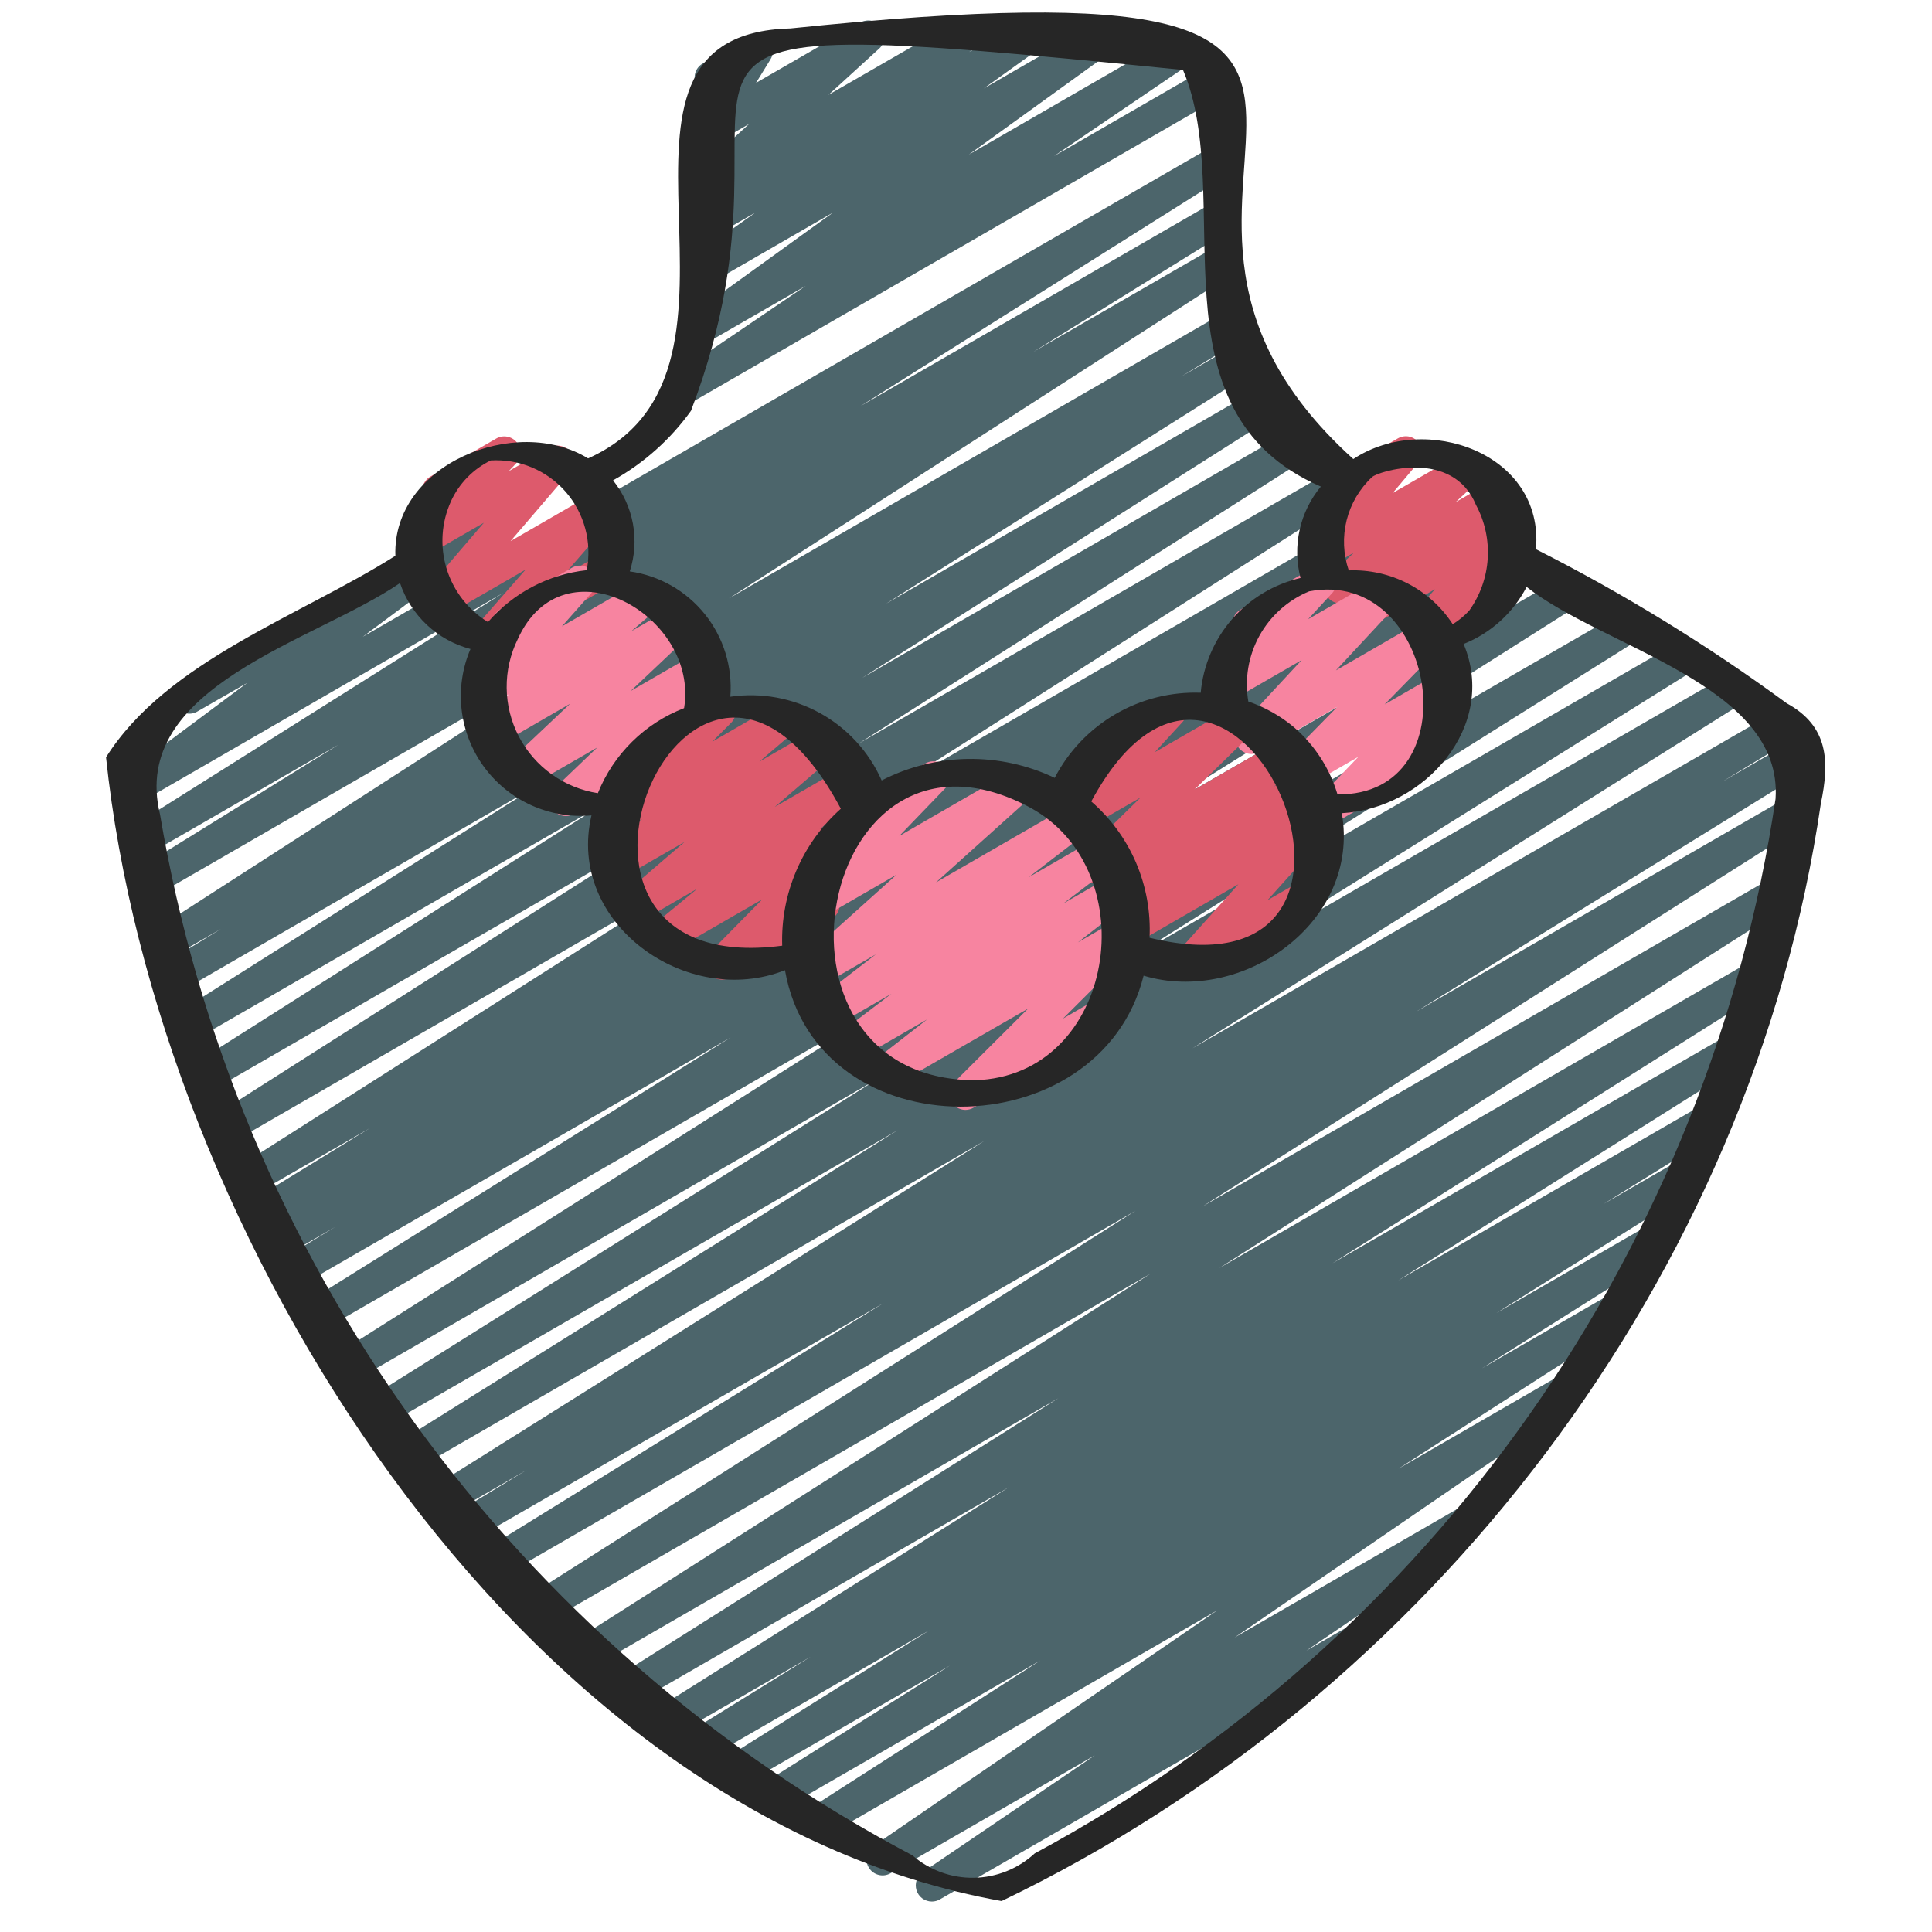
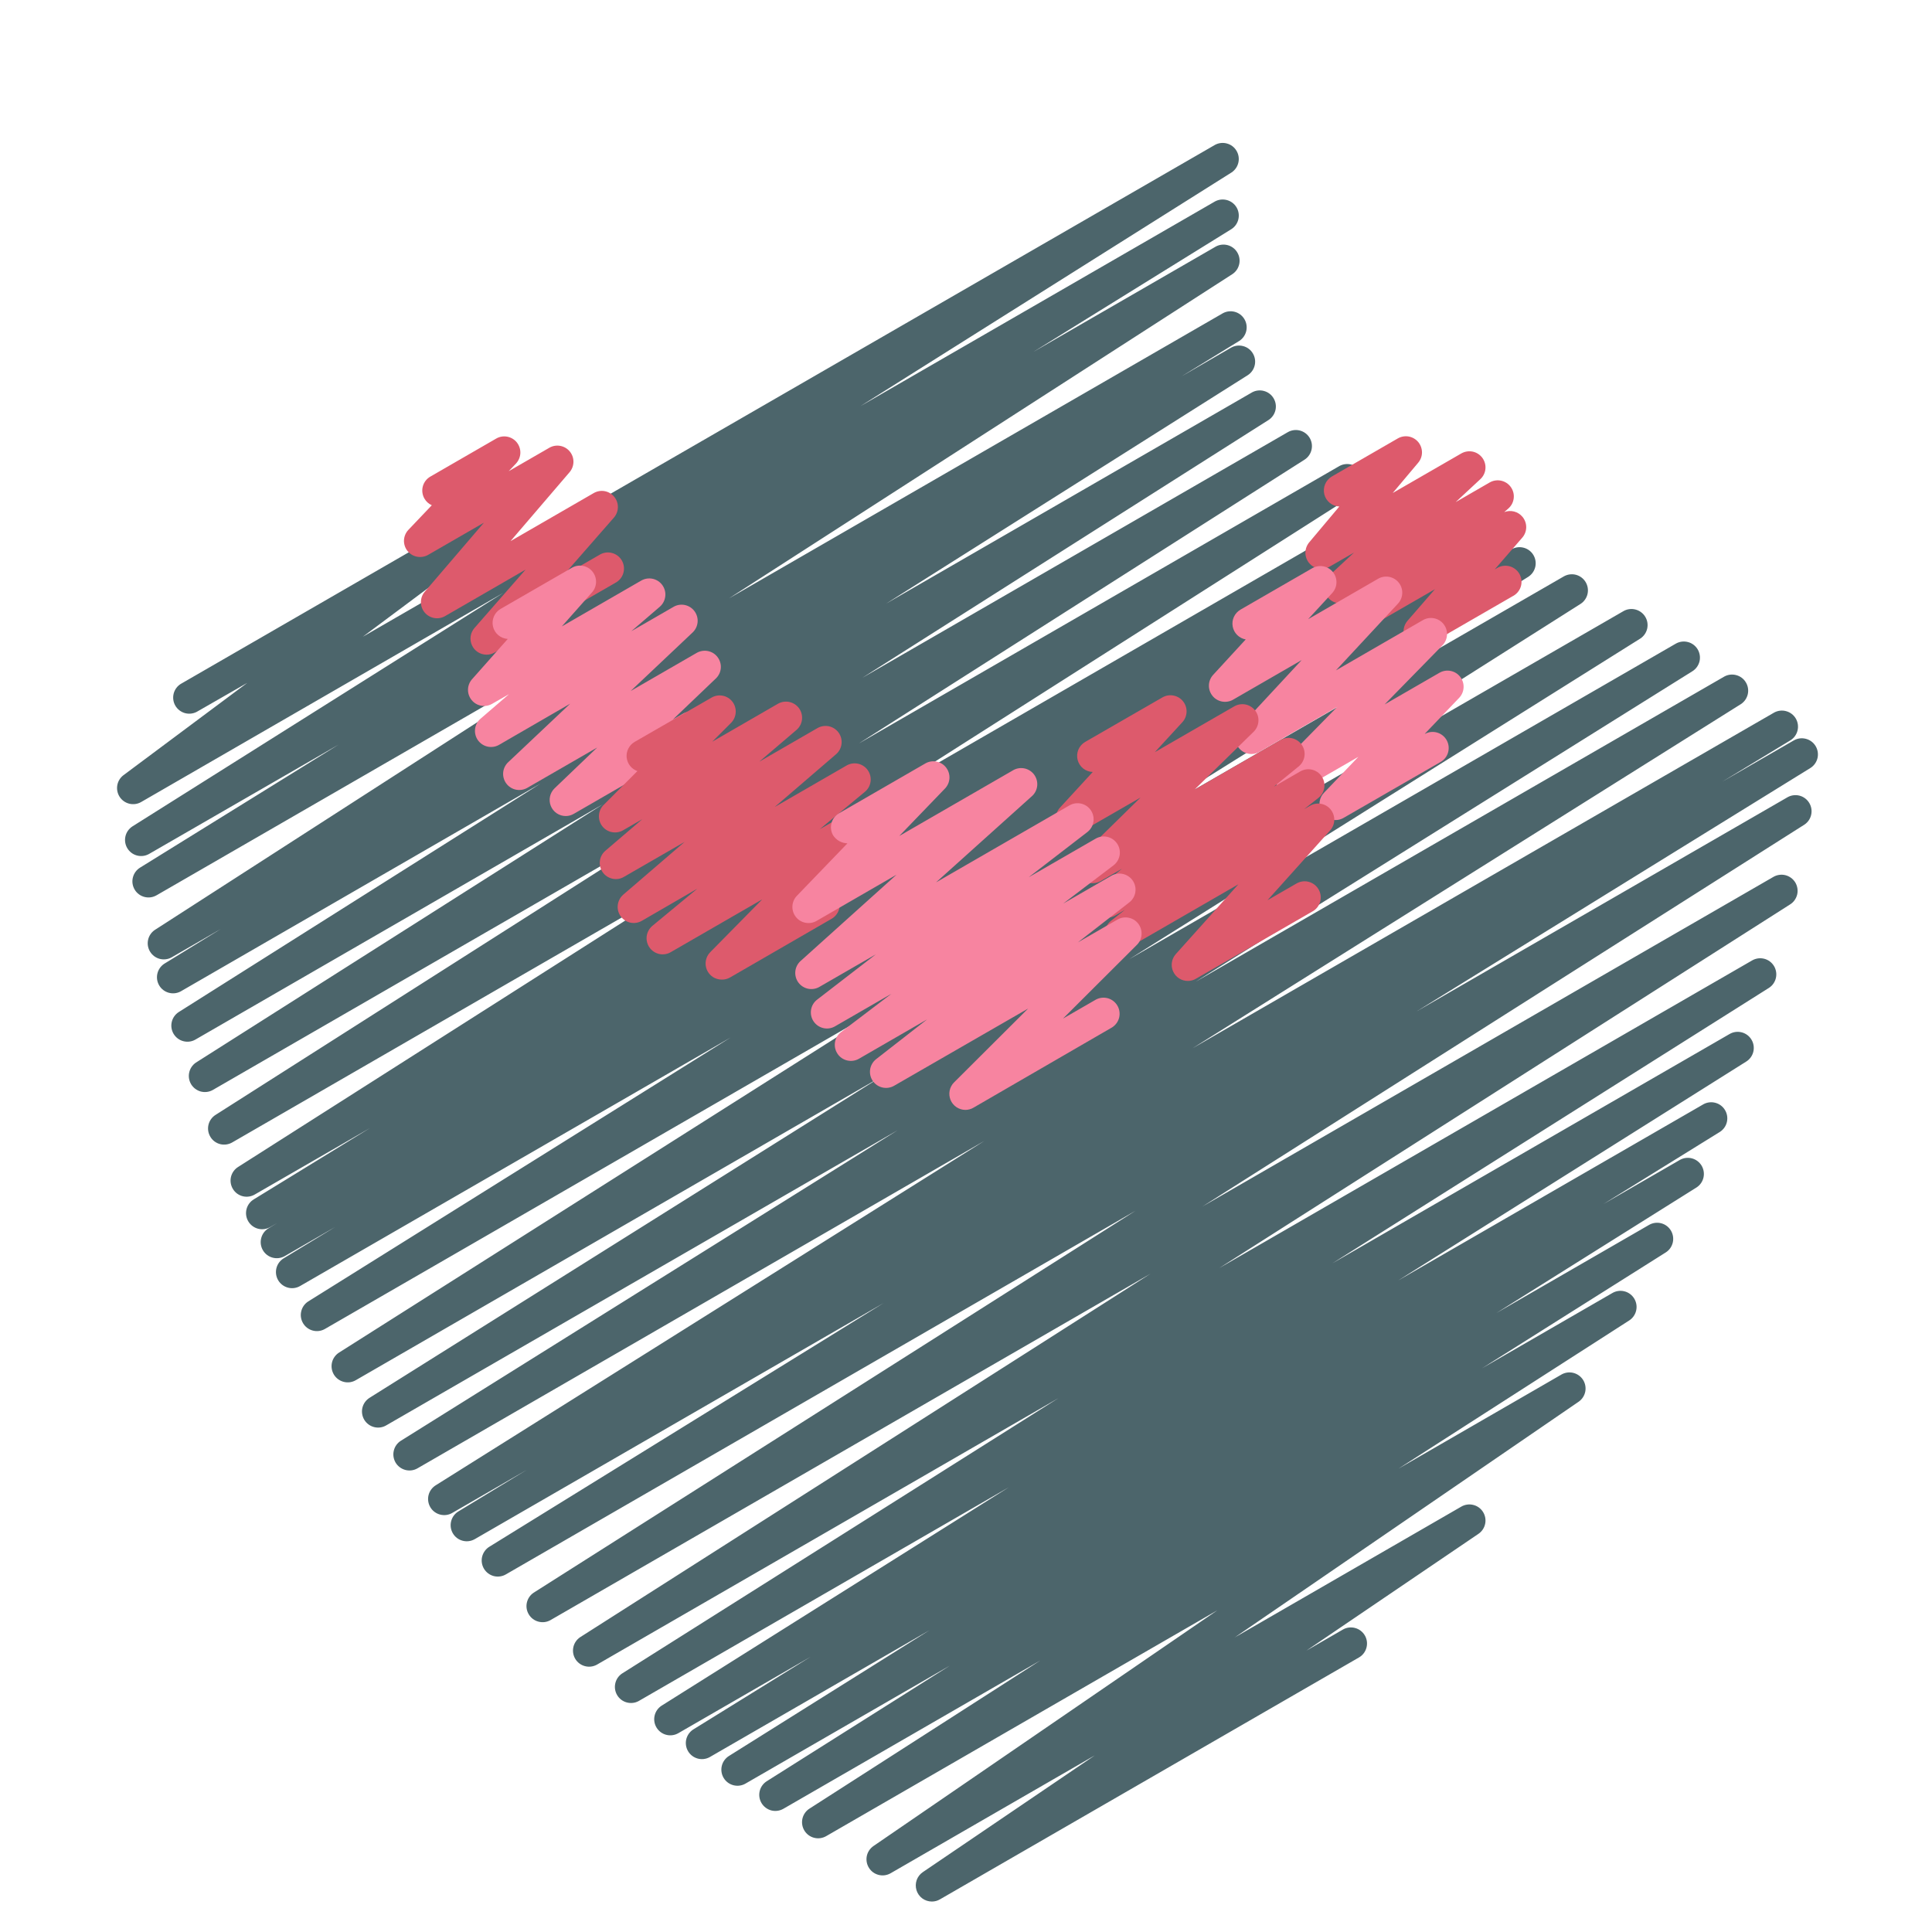
<svg xmlns="http://www.w3.org/2000/svg" width="60" height="60" viewBox="0 0 60 60" fill="none">
  <path d="M28.941 59.054C28.834 59.054 28.729 59.02 28.643 58.957C28.557 58.893 28.494 58.804 28.462 58.701C28.431 58.599 28.433 58.489 28.468 58.388C28.504 58.287 28.571 58.2 28.66 58.14L34 54.515L27.658 58.176C27.546 58.24 27.413 58.259 27.288 58.227C27.163 58.196 27.055 58.118 26.987 58.009C26.918 57.9 26.894 57.769 26.919 57.642C26.945 57.516 27.019 57.405 27.125 57.331L37.805 50.01L25.661 57.021C25.547 57.088 25.413 57.107 25.286 57.075C25.158 57.043 25.049 56.962 24.981 56.85C24.913 56.738 24.891 56.604 24.921 56.476C24.951 56.348 25.03 56.237 25.141 56.167L32.309 51.567L24.324 56.176C24.21 56.24 24.077 56.257 23.951 56.224C23.826 56.19 23.718 56.109 23.651 55.998C23.584 55.887 23.563 55.754 23.592 55.628C23.621 55.501 23.699 55.391 23.808 55.32L29.5 51.727L23.161 55.386C23.047 55.455 22.911 55.475 22.782 55.443C22.653 55.411 22.543 55.33 22.474 55.216C22.406 55.102 22.385 54.966 22.417 54.837C22.449 54.709 22.531 54.598 22.645 54.529L28.865 50.629L22.035 54.572C21.921 54.633 21.789 54.647 21.666 54.613C21.542 54.579 21.436 54.498 21.37 54.388C21.304 54.278 21.283 54.147 21.311 54.021C21.34 53.896 21.415 53.787 21.522 53.715L25.175 51.453L21.058 53.83C20.945 53.892 20.812 53.909 20.687 53.875C20.562 53.842 20.456 53.761 20.389 53.651C20.322 53.541 20.301 53.408 20.329 53.283C20.357 53.157 20.433 53.047 20.541 52.975L31.332 46.187L19.832 52.829C19.719 52.89 19.587 52.904 19.463 52.87C19.34 52.837 19.234 52.756 19.168 52.647C19.102 52.537 19.08 52.406 19.108 52.281C19.135 52.156 19.209 52.046 19.316 51.974L32.867 43.423L18.533 51.7C18.42 51.761 18.288 51.777 18.164 51.743C18.04 51.71 17.933 51.63 17.867 51.52C17.8 51.41 17.779 51.279 17.806 51.154C17.834 51.028 17.908 50.918 18.015 50.846L35.732 39.555L17.089 50.318C16.976 50.38 16.844 50.395 16.72 50.361C16.596 50.328 16.489 50.248 16.423 50.138C16.356 50.028 16.334 49.897 16.362 49.772C16.39 49.646 16.464 49.536 16.571 49.464L35.267 37.6L15.716 48.891C15.602 48.959 15.465 48.979 15.337 48.947C15.208 48.914 15.098 48.832 15.03 48.718C14.962 48.604 14.942 48.468 14.974 48.34C15.007 48.211 15.089 48.1 15.203 48.032L27.439 40.469L14.743 47.8C14.629 47.865 14.494 47.883 14.367 47.849C14.24 47.816 14.132 47.734 14.065 47.621C13.998 47.508 13.978 47.374 14.01 47.246C14.041 47.119 14.121 47.009 14.233 46.94L16.36 45.648L14.053 46.981C13.939 47.05 13.803 47.07 13.674 47.038C13.545 47.006 13.434 46.925 13.366 46.811C13.298 46.697 13.277 46.561 13.309 46.432C13.341 46.304 13.423 46.193 13.537 46.124L30.569 35.433L12.966 45.6C12.852 45.666 12.717 45.684 12.591 45.651C12.464 45.618 12.355 45.537 12.287 45.425C12.22 45.312 12.199 45.178 12.23 45.051C12.26 44.923 12.339 44.813 12.451 44.743L27.878 35.1L12 44.263C11.886 44.332 11.75 44.352 11.621 44.32C11.492 44.288 11.382 44.206 11.313 44.093C11.245 43.979 11.224 43.843 11.256 43.714C11.288 43.586 11.37 43.475 11.484 43.406L27.36 33.444L11.06 42.857C11.003 42.892 10.941 42.914 10.876 42.925C10.811 42.935 10.744 42.932 10.68 42.916C10.551 42.885 10.439 42.803 10.37 42.69C10.301 42.576 10.28 42.44 10.311 42.31C10.342 42.181 10.424 42.07 10.538 42L28.07 30.892L10.08 41.278C9.966 41.34 9.834 41.355 9.71 41.321C9.586 41.287 9.479 41.207 9.413 41.096C9.347 40.986 9.325 40.855 9.354 40.729C9.382 40.603 9.457 40.494 9.565 40.422L22.688 32.222L9.326 39.935C9.212 40.003 9.075 40.023 8.947 39.99C8.818 39.957 8.708 39.875 8.64 39.761C8.572 39.647 8.553 39.511 8.585 39.382C8.618 39.253 8.701 39.143 8.815 39.075L10.415 38.102L8.844 39.009C8.73 39.074 8.595 39.092 8.468 39.058C8.341 39.025 8.233 38.943 8.166 38.83C8.099 38.717 8.079 38.583 8.111 38.455C8.142 38.328 8.222 38.218 8.334 38.149L8.613 37.979L8.397 38.104C8.283 38.172 8.146 38.192 8.018 38.16C7.889 38.127 7.779 38.045 7.711 37.931C7.643 37.817 7.623 37.681 7.656 37.552C7.688 37.424 7.771 37.313 7.885 37.245L11.49 35.033L7.92 37.092C7.806 37.161 7.67 37.182 7.541 37.151C7.412 37.119 7.301 37.038 7.233 36.924C7.164 36.811 7.143 36.675 7.174 36.546C7.206 36.417 7.287 36.306 7.401 36.237L22.07 26.9L7.221 35.474C7.107 35.543 6.971 35.564 6.842 35.533C6.713 35.501 6.602 35.42 6.534 35.306C6.465 35.193 6.444 35.057 6.475 34.928C6.507 34.799 6.588 34.688 6.702 34.619L20.54 25.809L6.6 33.855C6.487 33.916 6.355 33.93 6.231 33.897C6.108 33.862 6.002 33.782 5.936 33.673C5.87 33.563 5.848 33.432 5.876 33.307C5.903 33.182 5.978 33.072 6.084 33L18.723 24.978L6.062 32.289C5.949 32.352 5.816 32.368 5.691 32.334C5.566 32.301 5.46 32.22 5.393 32.11C5.326 32 5.305 31.867 5.333 31.742C5.361 31.616 5.437 31.506 5.545 31.434L16.788 24.334L5.608 30.791C5.494 30.851 5.362 30.865 5.239 30.83C5.116 30.796 5.01 30.715 4.945 30.605C4.879 30.495 4.859 30.364 4.887 30.239C4.915 30.114 4.99 30.005 5.097 29.933L6.858 28.85L5.322 29.736C5.209 29.796 5.078 29.81 4.955 29.777C4.832 29.743 4.727 29.664 4.661 29.555C4.594 29.446 4.572 29.316 4.598 29.192C4.624 29.067 4.697 28.957 4.802 28.884L20.445 18.808L4.869 27.8C4.812 27.834 4.75 27.856 4.685 27.866C4.62 27.876 4.554 27.872 4.49 27.856C4.426 27.84 4.366 27.812 4.314 27.773C4.261 27.734 4.216 27.685 4.183 27.628C4.149 27.572 4.127 27.51 4.117 27.445C4.107 27.38 4.111 27.313 4.127 27.25C4.143 27.186 4.171 27.126 4.21 27.073C4.249 27.021 4.298 26.976 4.355 26.942L10.518 23.123L4.624 26.523C4.511 26.585 4.378 26.602 4.253 26.568C4.128 26.535 4.022 26.454 3.955 26.344C3.888 26.233 3.867 26.102 3.895 25.976C3.923 25.85 3.999 25.74 4.107 25.668L15.631 18.412L4.381 24.909C4.27 24.972 4.14 24.99 4.017 24.96C3.894 24.93 3.787 24.855 3.717 24.749C3.648 24.643 3.621 24.515 3.642 24.39C3.663 24.265 3.731 24.153 3.832 24.076L7.679 21.207L6.11 22.107C5.995 22.167 5.862 22.18 5.739 22.145C5.615 22.109 5.51 22.026 5.445 21.915C5.38 21.803 5.362 21.671 5.392 21.545C5.423 21.42 5.501 21.311 5.61 21.242L14.562 16.074C14.672 16.012 14.802 15.994 14.925 16.024C15.048 16.053 15.155 16.129 15.225 16.235C15.295 16.34 15.322 16.469 15.3 16.593C15.279 16.718 15.211 16.831 15.111 16.907L11.268 19.774L37.731 4.5C37.844 4.438 37.977 4.422 38.101 4.456C38.226 4.489 38.333 4.569 38.399 4.68C38.466 4.79 38.488 4.922 38.459 5.048C38.431 5.174 38.355 5.284 38.248 5.355L26.722 12.613L37.731 6.257C37.844 6.195 37.977 6.179 38.102 6.213C38.227 6.246 38.334 6.327 38.401 6.438C38.467 6.549 38.488 6.682 38.459 6.808C38.43 6.934 38.353 7.044 38.245 7.114L32.092 10.928L37.756 7.658C37.868 7.596 38.001 7.58 38.125 7.613C38.25 7.646 38.356 7.726 38.423 7.836C38.49 7.946 38.513 8.078 38.485 8.203C38.457 8.329 38.383 8.44 38.276 8.511L22.638 18.584L37.975 9.729C38.088 9.667 38.222 9.65 38.347 9.684C38.473 9.718 38.58 9.8 38.646 9.911C38.713 10.023 38.733 10.156 38.703 10.282C38.673 10.409 38.595 10.518 38.486 10.588L36.686 11.693L38.239 10.793C38.352 10.731 38.484 10.715 38.609 10.749C38.734 10.782 38.841 10.862 38.907 10.973C38.974 11.083 38.996 11.215 38.967 11.341C38.939 11.467 38.863 11.577 38.756 11.648L27.521 18.745L38.89 12.182C39.002 12.123 39.134 12.108 39.257 12.143C39.38 12.177 39.485 12.256 39.551 12.366C39.617 12.475 39.639 12.605 39.612 12.73C39.585 12.854 39.512 12.964 39.407 13.036L26.777 21.052L40 13.418C40.113 13.355 40.246 13.338 40.371 13.371C40.496 13.404 40.604 13.485 40.671 13.595C40.738 13.706 40.76 13.838 40.731 13.964C40.703 14.091 40.627 14.201 40.519 14.272L26.669 23.091L41.6 14.471C41.712 14.41 41.845 14.395 41.968 14.428C42.093 14.462 42.199 14.542 42.265 14.652C42.332 14.761 42.354 14.893 42.326 15.018C42.299 15.143 42.224 15.254 42.118 15.325L27.445 24.665L43.486 15.4C43.599 15.332 43.736 15.313 43.864 15.345C43.993 15.378 44.103 15.46 44.171 15.574C44.239 15.688 44.259 15.824 44.226 15.953C44.194 16.081 44.111 16.192 43.998 16.259L40.413 18.459L44.719 15.974C44.832 15.914 44.965 15.899 45.089 15.934C45.213 15.968 45.319 16.049 45.384 16.16C45.45 16.271 45.47 16.402 45.441 16.528C45.413 16.653 45.336 16.763 45.229 16.833L44.97 16.991L45.826 16.497C45.939 16.434 46.073 16.418 46.198 16.452C46.324 16.486 46.431 16.568 46.497 16.679C46.564 16.791 46.584 16.924 46.554 17.05C46.524 17.177 46.446 17.287 46.337 17.356L44.731 18.336L46.954 17.053C47.067 16.992 47.199 16.977 47.323 17.011C47.447 17.044 47.554 17.125 47.62 17.235C47.687 17.346 47.708 17.477 47.68 17.603C47.651 17.728 47.576 17.838 47.469 17.909L34.345 26.109L48.567 17.9C48.68 17.836 48.814 17.818 48.94 17.85C49.066 17.883 49.175 17.964 49.242 18.075C49.31 18.187 49.331 18.32 49.302 18.447C49.272 18.575 49.194 18.685 49.085 18.755L31.546 29.873L50.429 18.973C50.542 18.912 50.674 18.897 50.798 18.931C50.922 18.965 51.029 19.045 51.095 19.155C51.162 19.265 51.183 19.397 51.155 19.523C51.126 19.648 51.051 19.758 50.944 19.829L35.069 29.789L52.044 19.989C52.157 19.924 52.292 19.906 52.419 19.939C52.546 19.971 52.654 20.053 52.722 20.165C52.789 20.277 52.81 20.412 52.78 20.539C52.749 20.666 52.67 20.777 52.559 20.846L37.133 30.488L53.553 21.009C53.666 20.948 53.798 20.933 53.922 20.967C54.047 21 54.153 21.081 54.219 21.191C54.286 21.302 54.307 21.433 54.279 21.559C54.25 21.684 54.175 21.794 54.068 21.865L37.034 32.556L55.1 22.128C55.213 22.067 55.347 22.051 55.471 22.086C55.596 22.12 55.703 22.201 55.769 22.313C55.835 22.424 55.855 22.557 55.825 22.683C55.795 22.809 55.718 22.918 55.609 22.988L53.488 24.275L55.712 22.992C55.825 22.928 55.959 22.911 56.085 22.945C56.211 22.978 56.319 23.059 56.386 23.171C56.453 23.283 56.474 23.417 56.444 23.544C56.413 23.671 56.335 23.781 56.225 23.85L43.991 31.411L55.522 24.754C55.635 24.693 55.767 24.678 55.891 24.711C56.014 24.745 56.121 24.825 56.187 24.935C56.254 25.044 56.276 25.176 56.248 25.301C56.221 25.427 56.146 25.537 56.04 25.608L37.34 37.471L55.067 27.237C55.123 27.203 55.185 27.181 55.25 27.171C55.315 27.161 55.381 27.163 55.445 27.179C55.509 27.195 55.569 27.223 55.622 27.262C55.675 27.3 55.719 27.349 55.754 27.405C55.788 27.462 55.81 27.524 55.82 27.589C55.83 27.654 55.828 27.72 55.812 27.784C55.796 27.847 55.768 27.907 55.73 27.96C55.691 28.014 55.642 28.058 55.586 28.092L37.869 39.379L54.421 29.823C54.534 29.76 54.667 29.743 54.793 29.776C54.919 29.809 55.026 29.89 55.093 30.001C55.16 30.113 55.181 30.246 55.152 30.372C55.123 30.499 55.046 30.609 54.937 30.679L41.381 39.232L53.707 32.116C53.82 32.048 53.956 32.027 54.085 32.059C54.214 32.091 54.325 32.172 54.393 32.286C54.462 32.399 54.482 32.535 54.451 32.664C54.419 32.793 54.337 32.904 54.224 32.972L43.424 39.765L52.908 34.29C53.021 34.23 53.153 34.215 53.277 34.25C53.401 34.284 53.506 34.364 53.572 34.475C53.638 34.585 53.659 34.716 53.631 34.841C53.603 34.967 53.527 35.076 53.421 35.147L49.795 37.393L52.172 36.021C52.285 35.958 52.418 35.941 52.544 35.974C52.669 36.007 52.777 36.088 52.844 36.199C52.911 36.311 52.932 36.444 52.903 36.57C52.874 36.697 52.797 36.807 52.688 36.877L46.472 40.777L51.219 38.037C51.332 37.974 51.465 37.957 51.591 37.99C51.717 38.023 51.824 38.104 51.891 38.215C51.958 38.327 51.979 38.46 51.95 38.586C51.921 38.713 51.844 38.823 51.735 38.893L46.026 42.493L50.065 40.161C50.178 40.092 50.314 40.071 50.443 40.102C50.572 40.133 50.683 40.215 50.752 40.328C50.821 40.441 50.843 40.577 50.811 40.706C50.78 40.835 50.699 40.946 50.586 41.015L43.432 45.61L48.5 42.683C48.611 42.622 48.742 42.605 48.865 42.637C48.989 42.669 49.096 42.747 49.164 42.854C49.232 42.962 49.256 43.092 49.232 43.217C49.207 43.342 49.136 43.453 49.033 43.527L38.344 50.853L45.379 46.791C45.491 46.725 45.625 46.705 45.751 46.736C45.878 46.766 45.988 46.845 46.057 46.956C46.126 47.066 46.15 47.2 46.122 47.327C46.095 47.455 46.018 47.566 45.91 47.638L40.572 51.261L41.707 50.606C41.821 50.541 41.957 50.524 42.085 50.559C42.212 50.593 42.321 50.677 42.387 50.791C42.453 50.905 42.471 51.041 42.437 51.169C42.403 51.297 42.321 51.406 42.207 51.472L29.191 58.986C29.115 59.031 29.029 59.054 28.941 59.054Z" fill="#4C656B" />
-   <path d="M21.15 12.611C21.043 12.611 20.939 12.576 20.853 12.513C20.766 12.449 20.703 12.36 20.672 12.258C20.64 12.155 20.642 12.046 20.678 11.944C20.713 11.844 20.78 11.757 20.869 11.697L25.021 8.878L22.021 10.608C21.91 10.668 21.781 10.684 21.659 10.653C21.537 10.622 21.43 10.546 21.362 10.44C21.293 10.335 21.267 10.207 21.289 10.082C21.311 9.958 21.379 9.847 21.479 9.771L25.872 6.6L22.235 8.7C22.124 8.762 21.993 8.78 21.869 8.75C21.745 8.719 21.638 8.642 21.569 8.535C21.5 8.428 21.474 8.298 21.497 8.173C21.521 8.048 21.591 7.936 21.694 7.861L23.461 6.6L22.269 7.288C22.158 7.351 22.027 7.369 21.904 7.339C21.78 7.309 21.672 7.232 21.603 7.125C21.533 7.019 21.507 6.889 21.53 6.764C21.553 6.638 21.622 6.526 21.725 6.451L22.133 6.151C22.025 6.176 21.912 6.165 21.811 6.119C21.71 6.073 21.628 5.995 21.576 5.897C21.524 5.8 21.506 5.687 21.525 5.578C21.544 5.469 21.599 5.369 21.681 5.295L23.263 3.85L22.269 4.423C22.173 4.478 22.061 4.5 21.951 4.484C21.841 4.469 21.739 4.418 21.662 4.338C21.584 4.258 21.535 4.155 21.523 4.045C21.511 3.935 21.535 3.823 21.593 3.729L22.099 2.905C22.006 2.913 21.913 2.894 21.831 2.85C21.749 2.805 21.683 2.738 21.639 2.656C21.573 2.541 21.555 2.404 21.589 2.276C21.623 2.148 21.707 2.039 21.822 1.973L23.248 1.15C23.345 1.092 23.458 1.069 23.57 1.084C23.681 1.099 23.785 1.151 23.863 1.232C23.941 1.313 23.99 1.418 24.001 1.53C24.012 1.642 23.985 1.755 23.924 1.85L23.479 2.573L26.726 0.7C26.832 0.64 26.957 0.622 27.076 0.648C27.195 0.674 27.3 0.742 27.373 0.841C27.445 0.939 27.478 1.06 27.467 1.181C27.456 1.303 27.402 1.416 27.313 1.5L25.731 2.944L29.8 0.6C29.911 0.537 30.042 0.518 30.166 0.548C30.289 0.578 30.397 0.655 30.466 0.762C30.536 0.869 30.562 0.998 30.539 1.123C30.517 1.249 30.447 1.361 30.344 1.437L30.097 1.616L31.78 0.641C31.891 0.58 32.021 0.563 32.143 0.594C32.266 0.625 32.372 0.701 32.441 0.808C32.509 0.914 32.535 1.042 32.513 1.167C32.491 1.291 32.422 1.403 32.321 1.479L30.553 2.747L33.937 0.794C34.048 0.731 34.178 0.714 34.302 0.744C34.425 0.775 34.532 0.851 34.601 0.958C34.67 1.065 34.696 1.194 34.673 1.319C34.651 1.444 34.581 1.556 34.479 1.632L30.089 4.8L36.363 1.178C36.475 1.113 36.608 1.094 36.734 1.125C36.859 1.156 36.968 1.234 37.037 1.344C37.106 1.454 37.13 1.586 37.103 1.712C37.077 1.839 37.002 1.951 36.895 2.024L32.736 4.846L37.685 1.989C37.799 1.929 37.932 1.915 38.056 1.951C38.18 1.987 38.285 2.07 38.35 2.181C38.414 2.293 38.433 2.425 38.403 2.551C38.372 2.676 38.294 2.784 38.185 2.854L21.4 12.544C21.324 12.588 21.238 12.611 21.15 12.611Z" fill="#4C656B" />
  <path d="M15.111 20.332C15.015 20.331 14.921 20.304 14.84 20.252C14.76 20.2 14.696 20.126 14.656 20.038C14.617 19.951 14.603 19.854 14.617 19.759C14.631 19.664 14.672 19.575 14.735 19.503L16.322 17.69L13.822 19.134C13.72 19.193 13.6 19.214 13.484 19.193C13.368 19.172 13.263 19.111 13.187 19.02C13.112 18.93 13.071 18.815 13.072 18.697C13.073 18.579 13.115 18.465 13.192 18.376L15.028 16.233L13.294 17.233C13.19 17.292 13.068 17.312 12.95 17.289C12.833 17.266 12.727 17.202 12.653 17.108C12.579 17.014 12.541 16.896 12.546 16.776C12.552 16.657 12.6 16.543 12.682 16.456L13.41 15.691C13.313 15.648 13.233 15.575 13.181 15.484C13.115 15.369 13.097 15.233 13.131 15.105C13.165 14.977 13.249 14.868 13.363 14.802L15.412 13.619C15.516 13.559 15.638 13.539 15.756 13.562C15.873 13.585 15.979 13.649 16.053 13.743C16.127 13.838 16.165 13.955 16.16 14.075C16.154 14.195 16.106 14.308 16.024 14.396L15.799 14.633L17.061 13.905C17.163 13.846 17.283 13.826 17.398 13.847C17.514 13.868 17.619 13.929 17.694 14.02C17.769 14.11 17.81 14.224 17.809 14.342C17.808 14.459 17.766 14.573 17.69 14.663L15.855 16.805L18.44 15.312C18.543 15.253 18.663 15.232 18.779 15.253C18.895 15.275 19 15.336 19.075 15.428C19.15 15.519 19.191 15.634 19.189 15.752C19.187 15.871 19.144 15.985 19.066 16.074L17.479 17.888L18.647 17.214C18.761 17.154 18.894 17.14 19.018 17.177C19.142 17.212 19.247 17.295 19.312 17.407C19.376 17.518 19.395 17.65 19.364 17.776C19.334 17.901 19.256 18.009 19.147 18.079L15.362 20.264C15.286 20.308 15.199 20.332 15.111 20.332Z" fill="#DD5A6C" />
  <path d="M17.57 25.343C17.47 25.343 17.372 25.313 17.289 25.257C17.206 25.201 17.142 25.121 17.105 25.028C17.068 24.936 17.06 24.834 17.081 24.736C17.102 24.639 17.152 24.549 17.225 24.48L18.546 23.215L16.385 24.462C16.278 24.526 16.151 24.549 16.029 24.525C15.906 24.501 15.797 24.432 15.723 24.332C15.649 24.232 15.615 24.108 15.627 23.983C15.64 23.86 15.699 23.745 15.792 23.662L17.707 21.854L15.5 23.131C15.392 23.194 15.265 23.213 15.143 23.187C15.021 23.16 14.914 23.089 14.842 22.988C14.77 22.886 14.739 22.761 14.754 22.638C14.769 22.514 14.829 22.401 14.924 22.32L15.808 21.558L15.283 21.858C15.18 21.917 15.06 21.938 14.943 21.916C14.827 21.895 14.722 21.833 14.647 21.741C14.572 21.649 14.532 21.534 14.534 21.416C14.536 21.297 14.581 21.183 14.659 21.095L15.769 19.843C15.661 19.836 15.559 19.796 15.476 19.727C15.394 19.658 15.335 19.564 15.311 19.459C15.286 19.355 15.295 19.245 15.338 19.146C15.38 19.047 15.454 18.964 15.547 18.91L17.763 17.631C17.865 17.573 17.986 17.552 18.102 17.574C18.218 17.595 18.323 17.657 18.398 17.749C18.473 17.841 18.513 17.956 18.511 18.075C18.509 18.193 18.465 18.307 18.387 18.395L17.448 19.454L19.915 18.03C20.023 17.968 20.15 17.949 20.271 17.975C20.393 18.002 20.5 18.073 20.572 18.174C20.644 18.276 20.676 18.401 20.66 18.524C20.645 18.648 20.585 18.761 20.491 18.843L19.607 19.602L20.907 18.852C21.013 18.787 21.14 18.764 21.262 18.788C21.385 18.812 21.494 18.881 21.568 18.981C21.642 19.081 21.677 19.206 21.664 19.329C21.651 19.454 21.593 19.568 21.5 19.651L19.587 21.459L21.626 20.282C21.732 20.218 21.858 20.195 21.98 20.218C22.102 20.241 22.211 20.308 22.285 20.408C22.36 20.507 22.396 20.63 22.385 20.754C22.374 20.877 22.317 20.992 22.226 21.076L20.9 22.343L21.188 22.177C21.244 22.14 21.308 22.116 21.375 22.105C21.441 22.094 21.509 22.097 21.575 22.113C21.64 22.129 21.702 22.158 21.756 22.198C21.81 22.239 21.855 22.29 21.889 22.348C21.922 22.407 21.944 22.471 21.952 22.538C21.96 22.605 21.955 22.673 21.936 22.738C21.917 22.803 21.886 22.863 21.843 22.915C21.8 22.967 21.747 23.01 21.688 23.041L17.82 25.274C17.744 25.319 17.658 25.343 17.57 25.343Z" fill="#F784A0" />
  <path d="M22.412 30.422C22.314 30.422 22.217 30.393 22.135 30.339C22.053 30.284 21.989 30.206 21.951 30.115C21.913 30.024 21.903 29.924 21.922 29.828C21.94 29.731 21.987 29.642 22.056 29.572L23.672 27.931L20.826 29.573C20.718 29.635 20.591 29.653 20.469 29.626C20.348 29.598 20.241 29.526 20.17 29.424C20.099 29.322 20.068 29.197 20.084 29.073C20.101 28.95 20.162 28.837 20.257 28.756L21.657 27.598L19.931 28.598C19.823 28.66 19.696 28.679 19.575 28.653C19.453 28.626 19.346 28.555 19.274 28.453C19.202 28.352 19.17 28.227 19.186 28.104C19.201 27.98 19.261 27.867 19.355 27.785L21.261 26.146L19.372 27.235C19.265 27.297 19.138 27.316 19.017 27.288C18.896 27.262 18.789 27.191 18.718 27.09C18.646 26.988 18.615 26.864 18.629 26.741C18.644 26.618 18.704 26.505 18.797 26.424L19.947 25.441L19.34 25.791C19.235 25.848 19.113 25.866 18.996 25.841C18.879 25.817 18.775 25.751 18.702 25.656C18.63 25.561 18.593 25.442 18.601 25.323C18.608 25.203 18.657 25.09 18.74 25.005L19.795 23.947C19.705 23.915 19.625 23.858 19.566 23.783C19.507 23.708 19.471 23.617 19.461 23.522C19.452 23.427 19.471 23.331 19.515 23.245C19.558 23.16 19.625 23.09 19.708 23.041L22.108 21.659C22.213 21.601 22.335 21.583 22.453 21.608C22.57 21.632 22.674 21.698 22.747 21.793C22.819 21.888 22.855 22.006 22.848 22.126C22.841 22.245 22.792 22.358 22.708 22.445L22.12 23.034L24.156 21.858C24.264 21.795 24.392 21.774 24.515 21.801C24.637 21.827 24.745 21.898 24.818 22C24.89 22.103 24.921 22.228 24.906 22.353C24.89 22.477 24.828 22.591 24.732 22.672L23.581 23.654L25.388 22.611C25.496 22.549 25.623 22.53 25.745 22.556C25.866 22.583 25.974 22.654 26.046 22.755C26.118 22.857 26.149 22.982 26.134 23.105C26.119 23.229 26.059 23.342 25.964 23.424L24.059 25.062L26.287 23.776C26.396 23.712 26.525 23.691 26.648 23.718C26.771 23.745 26.879 23.817 26.951 23.921C27.023 24.024 27.053 24.151 27.036 24.275C27.019 24.4 26.955 24.514 26.857 24.593L25.457 25.753L26.375 25.224C26.48 25.163 26.603 25.143 26.722 25.166C26.84 25.189 26.946 25.255 27.02 25.35C27.094 25.446 27.131 25.565 27.124 25.686C27.117 25.806 27.067 25.92 26.982 26.006L25.365 27.648C25.481 27.593 25.614 27.586 25.735 27.627C25.856 27.667 25.957 27.753 26.018 27.865C26.078 27.978 26.093 28.11 26.059 28.233C26.025 28.357 25.945 28.462 25.835 28.529L22.669 30.358C22.591 30.402 22.502 30.425 22.412 30.422Z" fill="#DD5A6C" />
  <path d="M44.088 20.109C43.992 20.11 43.898 20.082 43.818 20.03C43.737 19.978 43.673 19.904 43.633 19.817C43.593 19.73 43.579 19.633 43.593 19.538C43.607 19.443 43.647 19.354 43.71 19.281L44.563 18.299L42.916 19.25C42.809 19.313 42.682 19.333 42.561 19.307C42.439 19.281 42.332 19.21 42.26 19.11C42.187 19.009 42.155 18.885 42.169 18.762C42.183 18.638 42.242 18.524 42.335 18.442L42.445 18.342L41.879 18.668C41.773 18.731 41.647 18.752 41.526 18.728C41.404 18.703 41.297 18.634 41.223 18.535C41.15 18.435 41.116 18.312 41.128 18.189C41.14 18.066 41.197 17.952 41.288 17.868L42.051 17.16L41.29 17.599C41.189 17.658 41.069 17.679 40.954 17.658C40.838 17.638 40.733 17.577 40.658 17.488C40.583 17.398 40.541 17.284 40.541 17.167C40.541 17.049 40.582 16.936 40.657 16.845L41.594 15.73C41.486 15.726 41.382 15.687 41.298 15.619C41.214 15.55 41.154 15.457 41.128 15.352C41.102 15.246 41.111 15.136 41.153 15.036C41.195 14.936 41.269 14.853 41.362 14.798L43.411 13.615C43.513 13.557 43.632 13.536 43.748 13.556C43.863 13.577 43.968 13.637 44.044 13.727C44.119 13.817 44.16 13.931 44.161 14.048C44.161 14.166 44.12 14.279 44.044 14.369L43.252 15.311L45.379 14.084C45.486 14.022 45.612 14.001 45.733 14.025C45.854 14.05 45.962 14.119 46.035 14.218C46.109 14.318 46.143 14.441 46.131 14.564C46.119 14.687 46.062 14.801 45.97 14.884L45.206 15.594L46.262 14.984C46.37 14.922 46.496 14.902 46.618 14.928C46.739 14.954 46.847 15.024 46.919 15.125C46.992 15.226 47.024 15.35 47.01 15.473C46.996 15.597 46.937 15.71 46.843 15.792L46.715 15.904C46.813 15.866 46.921 15.86 47.023 15.886C47.125 15.913 47.216 15.971 47.283 16.052C47.359 16.144 47.399 16.259 47.398 16.377C47.396 16.495 47.353 16.609 47.275 16.698L46.42 17.683L46.52 17.626C46.635 17.567 46.767 17.553 46.891 17.589C47.015 17.625 47.12 17.708 47.185 17.819C47.249 17.931 47.268 18.063 47.238 18.188C47.207 18.314 47.129 18.422 47.02 18.491L44.339 20.038C44.264 20.084 44.177 20.109 44.088 20.109Z" fill="#DD5A6C" />
  <path d="M41.478 25.468C41.38 25.469 41.284 25.44 41.202 25.386C41.12 25.332 41.056 25.255 41.017 25.165C40.979 25.075 40.967 24.976 40.985 24.879C41.002 24.782 41.048 24.693 41.116 24.622L42.186 23.503L40.338 24.57C40.233 24.63 40.111 24.65 39.992 24.627C39.874 24.604 39.767 24.539 39.693 24.443C39.619 24.348 39.582 24.229 39.589 24.109C39.596 23.988 39.646 23.874 39.73 23.788L41.53 21.953L39.114 23.349C39.01 23.409 38.888 23.43 38.77 23.407C38.653 23.385 38.547 23.321 38.472 23.227C38.397 23.133 38.359 23.016 38.364 22.896C38.368 22.776 38.416 22.662 38.498 22.575L40.424 20.5L38.293 21.73C38.19 21.789 38.068 21.809 37.951 21.787C37.834 21.765 37.728 21.702 37.654 21.609C37.579 21.516 37.54 21.399 37.544 21.28C37.548 21.16 37.594 21.047 37.675 20.959L38.687 19.858C38.586 19.841 38.493 19.792 38.421 19.72C38.349 19.648 38.3 19.555 38.282 19.454C38.264 19.353 38.277 19.25 38.32 19.157C38.363 19.064 38.434 18.986 38.522 18.934L40.756 17.645C40.859 17.586 40.981 17.566 41.098 17.588C41.215 17.61 41.321 17.673 41.395 17.766C41.47 17.86 41.509 17.976 41.505 18.095C41.501 18.215 41.455 18.328 41.374 18.416L40.626 19.229L42.8 17.973C42.904 17.913 43.025 17.893 43.142 17.915C43.26 17.938 43.365 18.001 43.44 18.095C43.514 18.188 43.553 18.305 43.548 18.424C43.544 18.544 43.497 18.658 43.416 18.745L41.489 20.819L44.189 19.259C44.294 19.198 44.416 19.178 44.535 19.201C44.653 19.224 44.76 19.289 44.834 19.385C44.908 19.48 44.945 19.599 44.938 19.72C44.931 19.84 44.881 19.954 44.797 20.041L43 21.877L44.706 20.892C44.81 20.833 44.932 20.813 45.05 20.836C45.168 20.859 45.273 20.924 45.347 21.018C45.421 21.112 45.459 21.23 45.453 21.35C45.448 21.47 45.399 21.583 45.317 21.671L44.249 22.788H44.259C44.373 22.728 44.506 22.714 44.63 22.75C44.754 22.786 44.859 22.869 44.924 22.98C44.988 23.092 45.007 23.224 44.976 23.349C44.946 23.475 44.868 23.583 44.759 23.652L41.728 25.399C41.652 25.444 41.566 25.468 41.478 25.468Z" fill="#F784A0" />
  <path d="M36.888 30.464C36.792 30.464 36.697 30.436 36.616 30.384C36.535 30.331 36.471 30.256 36.432 30.168C36.392 30.08 36.379 29.982 36.394 29.887C36.409 29.791 36.452 29.702 36.516 29.63L38.46 27.462L35.06 29.425C34.951 29.488 34.822 29.507 34.699 29.479C34.576 29.45 34.469 29.377 34.398 29.272C34.327 29.168 34.298 29.041 34.317 28.916C34.336 28.792 34.402 28.679 34.5 28.6L34.937 28.254L34.637 28.43C34.528 28.494 34.399 28.514 34.276 28.486C34.153 28.459 34.045 28.386 33.973 28.282C33.902 28.178 33.872 28.051 33.89 27.927C33.908 27.802 33.973 27.688 34.071 27.609L34.845 26.979L34.18 27.363C34.075 27.423 33.952 27.443 33.833 27.419C33.714 27.394 33.608 27.328 33.535 27.231C33.462 27.135 33.426 27.015 33.434 26.894C33.442 26.773 33.494 26.66 33.58 26.574L35.421 24.768L33.533 25.856C33.43 25.915 33.309 25.935 33.192 25.913C33.076 25.89 32.971 25.827 32.896 25.735C32.822 25.642 32.783 25.526 32.786 25.407C32.79 25.288 32.836 25.174 32.915 25.086L33.937 23.974C33.828 23.971 33.723 23.933 33.638 23.865C33.553 23.797 33.493 23.703 33.466 23.597C33.44 23.491 33.448 23.38 33.49 23.28C33.533 23.179 33.607 23.096 33.701 23.041L36.101 21.658C36.205 21.599 36.326 21.578 36.443 21.601C36.56 21.623 36.666 21.686 36.74 21.779C36.815 21.872 36.854 21.989 36.85 22.108C36.846 22.227 36.8 22.341 36.719 22.429L35.864 23.359L38.335 21.934C38.441 21.874 38.564 21.855 38.683 21.879C38.801 21.903 38.907 21.97 38.981 22.066C39.054 22.163 39.09 22.282 39.081 22.403C39.073 22.524 39.021 22.638 38.935 22.723L37.096 24.523L39.767 22.981C39.876 22.919 40.005 22.9 40.127 22.927C40.249 22.955 40.357 23.028 40.428 23.131C40.499 23.235 40.529 23.361 40.511 23.485C40.493 23.61 40.429 23.723 40.332 23.802L39.56 24.431L40.379 23.958C40.489 23.894 40.618 23.874 40.742 23.902C40.865 23.93 40.974 24.004 41.045 24.109C41.116 24.213 41.145 24.341 41.126 24.467C41.106 24.592 41.04 24.705 40.94 24.783L40.502 25.129L40.687 25.022C40.79 24.963 40.911 24.942 41.028 24.964C41.145 24.985 41.251 25.048 41.325 25.14C41.4 25.233 41.44 25.349 41.437 25.468C41.434 25.587 41.389 25.701 41.309 25.789L39.363 27.957L40.248 27.447C40.305 27.411 40.369 27.387 40.435 27.376C40.502 27.365 40.57 27.367 40.636 27.384C40.701 27.4 40.763 27.429 40.816 27.469C40.87 27.51 40.916 27.561 40.949 27.619C40.983 27.677 41.005 27.742 41.013 27.809C41.021 27.876 41.016 27.944 40.997 28.009C40.978 28.073 40.946 28.134 40.904 28.186C40.861 28.238 40.808 28.281 40.748 28.312L37.148 30.391C37.07 30.439 36.98 30.465 36.888 30.464Z" fill="#DD5A6C" />
  <path d="M29.982 34.469C29.884 34.469 29.787 34.439 29.704 34.384C29.622 34.329 29.558 34.251 29.52 34.16C29.483 34.068 29.473 33.968 29.492 33.871C29.512 33.774 29.559 33.684 29.629 33.615L31.929 31.322L27.763 33.722C27.654 33.783 27.526 33.802 27.404 33.773C27.282 33.745 27.175 33.672 27.105 33.569C27.034 33.466 27.005 33.34 27.022 33.216C27.04 33.092 27.104 32.979 27.2 32.9L28.793 31.658L26.676 32.88C26.566 32.944 26.436 32.963 26.312 32.934C26.188 32.906 26.079 32.831 26.009 32.724C25.938 32.618 25.911 32.489 25.932 32.364C25.953 32.238 26.022 32.126 26.123 32.049L27.685 30.862L25.93 31.875C25.821 31.938 25.691 31.957 25.568 31.928C25.444 31.899 25.337 31.824 25.266 31.719C25.195 31.614 25.168 31.486 25.188 31.361C25.208 31.236 25.275 31.123 25.375 31.046L27.2 29.638L25.433 30.657C25.327 30.714 25.204 30.73 25.086 30.704C24.968 30.677 24.864 30.608 24.793 30.511C24.722 30.413 24.689 30.293 24.699 30.173C24.709 30.053 24.763 29.941 24.849 29.857L27.842 27.165L25.358 28.6C25.254 28.66 25.131 28.68 25.013 28.657C24.895 28.634 24.789 28.57 24.715 28.475C24.64 28.38 24.603 28.261 24.609 28.141C24.615 28.02 24.665 27.906 24.748 27.82L26.318 26.191C26.229 26.188 26.142 26.164 26.064 26.121C25.987 26.077 25.921 26.015 25.872 25.941C25.806 25.826 25.788 25.689 25.823 25.561C25.857 25.433 25.941 25.324 26.055 25.258L28.736 23.71C28.841 23.649 28.963 23.629 29.081 23.652C29.2 23.674 29.306 23.739 29.38 23.834C29.454 23.929 29.492 24.047 29.486 24.167C29.48 24.288 29.431 24.402 29.347 24.489L27.928 25.962L31.479 23.912C31.586 23.855 31.709 23.839 31.826 23.866C31.943 23.893 32.047 23.962 32.118 24.059C32.188 24.156 32.222 24.276 32.212 24.396C32.202 24.515 32.149 24.628 32.062 24.712L29.069 27.403L33.218 25.009C33.328 24.947 33.457 24.929 33.58 24.958C33.702 24.987 33.809 25.062 33.879 25.166C33.949 25.271 33.977 25.399 33.957 25.523C33.938 25.648 33.871 25.76 33.772 25.838L31.945 27.245L34.026 26.045C34.136 25.981 34.267 25.961 34.391 25.99C34.515 26.019 34.623 26.094 34.694 26.2C34.765 26.306 34.792 26.435 34.771 26.561C34.749 26.686 34.681 26.799 34.579 26.876L33.018 28.062L34.518 27.195C34.628 27.132 34.757 27.114 34.88 27.143C35.002 27.172 35.11 27.246 35.18 27.35C35.25 27.455 35.279 27.582 35.259 27.706C35.24 27.831 35.174 27.944 35.075 28.022L33.475 29.266L34.712 28.553C34.817 28.495 34.939 28.477 35.056 28.502C35.174 28.526 35.278 28.592 35.351 28.687C35.423 28.783 35.459 28.901 35.452 29.02C35.445 29.14 35.396 29.253 35.312 29.339L33.012 31.633L34.038 31.041C34.153 30.981 34.286 30.968 34.41 31.003C34.533 31.039 34.639 31.122 34.703 31.233C34.768 31.345 34.786 31.477 34.756 31.603C34.725 31.728 34.647 31.836 34.538 31.906L30.232 34.4C30.157 34.445 30.07 34.468 29.982 34.469Z" fill="#F784A0" />
-   <path d="M55.489 21.841C53.028 20.035 50.423 18.434 47.7 17.056C47.964 14.075 44.268 12.779 42.028 14.256C32.445 5.608 48.542 -1.593 24.544 0.883C17.496 1.061 24.444 11.472 18.263 14.236C16.03 12.863 12.181 14.411 12.279 17.26C9.318 19.134 5.179 20.526 3.293 23.518C4.842 38.284 16.044 56.343 31.105 59.039C44.434 52.634 54.405 39.646 56.549 24.951C56.82 23.658 56.794 22.553 55.489 21.841ZM45.839 15.683C46.114 16.194 46.239 16.772 46.202 17.352C46.165 17.931 45.967 18.488 45.629 18.961C45.478 19.125 45.306 19.268 45.116 19.385C44.769 18.85 44.288 18.415 43.722 18.122C43.156 17.83 42.524 17.689 41.887 17.714C41.715 17.212 41.693 16.671 41.821 16.156C41.95 15.642 42.225 15.175 42.613 14.814C42.792 14.642 45.114 13.916 45.839 15.683ZM30.271 33.547C23.171 33.516 25.4 21.547 31.992 25.08C35.614 27.045 34.644 33.427 30.271 33.547ZM24.292 29.369C15.528 30.525 21.492 16.461 26.113 25.116C25.517 25.648 25.045 26.305 24.731 27.04C24.416 27.775 24.266 28.57 24.292 29.369ZM16.08 19.847C17.495 16.725 21.716 19.118 21.245 21.992C20.641 22.225 20.092 22.579 19.631 23.034C19.171 23.488 18.808 24.032 18.567 24.633C18.048 24.552 17.555 24.351 17.129 24.044C16.702 23.738 16.354 23.335 16.111 22.869C15.869 22.404 15.74 21.887 15.735 21.362C15.729 20.837 15.848 20.318 16.08 19.847ZM35.7 29.123C35.739 28.326 35.596 27.531 35.283 26.797C34.969 26.064 34.493 25.412 33.89 24.89C38.331 16.664 44.571 31.282 35.7 29.123ZM40.187 22.586C39.767 22.234 39.286 21.963 38.768 21.786C38.648 21.085 38.77 20.365 39.113 19.743C39.457 19.122 40.002 18.635 40.658 18.364C44.621 17.611 45.74 24.721 41.537 24.67C41.295 23.86 40.826 23.137 40.187 22.586ZM21.46 12.756C25.75 1.515 16.418 0.139 36.739 2.172C38.415 6.1 35.591 12.759 41.02 15.111C40.697 15.5 40.472 15.96 40.362 16.453C40.252 16.947 40.262 17.459 40.389 17.949C39.563 18.141 38.819 18.589 38.262 19.229C37.706 19.869 37.365 20.668 37.289 21.513C36.36 21.48 35.441 21.711 34.639 22.179C33.836 22.647 33.182 23.333 32.754 24.158C31.913 23.757 30.99 23.555 30.058 23.569C29.126 23.583 28.21 23.811 27.381 24.237C26.988 23.35 26.316 22.616 25.468 22.147C24.619 21.678 23.641 21.498 22.681 21.637C22.753 20.712 22.47 19.796 21.89 19.073C21.309 18.35 20.476 17.875 19.558 17.745C19.713 17.267 19.746 16.759 19.656 16.265C19.565 15.772 19.353 15.309 19.039 14.918C19.996 14.384 20.823 13.646 21.461 12.756H21.46ZM14.004 15.569C14.257 15.016 14.694 14.567 15.24 14.3C15.676 14.274 16.113 14.348 16.516 14.516C16.919 14.685 17.278 14.943 17.566 15.272C17.853 15.601 18.062 15.992 18.175 16.413C18.289 16.835 18.304 17.278 18.22 17.707C17.032 17.837 15.937 18.413 15.155 19.318C14.539 18.941 14.082 18.352 13.87 17.661C13.658 16.97 13.706 16.226 14.005 15.569H14.004ZM55.141 24.81C54.12 31.683 51.509 38.222 47.515 43.908C43.521 49.594 38.254 54.268 32.134 57.559C31.619 58.035 30.947 58.306 30.245 58.316C29.544 58.328 28.863 58.079 28.334 57.619C22.216 54.39 16.925 49.794 12.873 44.187C8.821 38.581 6.117 32.115 4.97 25.294C4 21.309 9.785 19.918 12.423 18.107C12.589 18.602 12.877 19.049 13.258 19.407C13.64 19.764 14.105 20.021 14.611 20.155C14.358 20.747 14.263 21.395 14.335 22.034C14.407 22.674 14.644 23.284 15.023 23.805C15.402 24.326 15.909 24.74 16.496 25.006C17.082 25.272 17.728 25.381 18.369 25.323C17.578 28.68 21.332 31.336 24.378 30.13C25.378 35.802 34.164 35.701 35.516 30.3C38.577 31.219 42.258 28.64 41.672 25.254C44.255 25.116 46.519 22.547 45.454 19.999C46.298 19.662 46.992 19.033 47.41 18.227C49.789 20.113 55.384 21.281 55.141 24.81Z" fill="#262626" />
</svg>